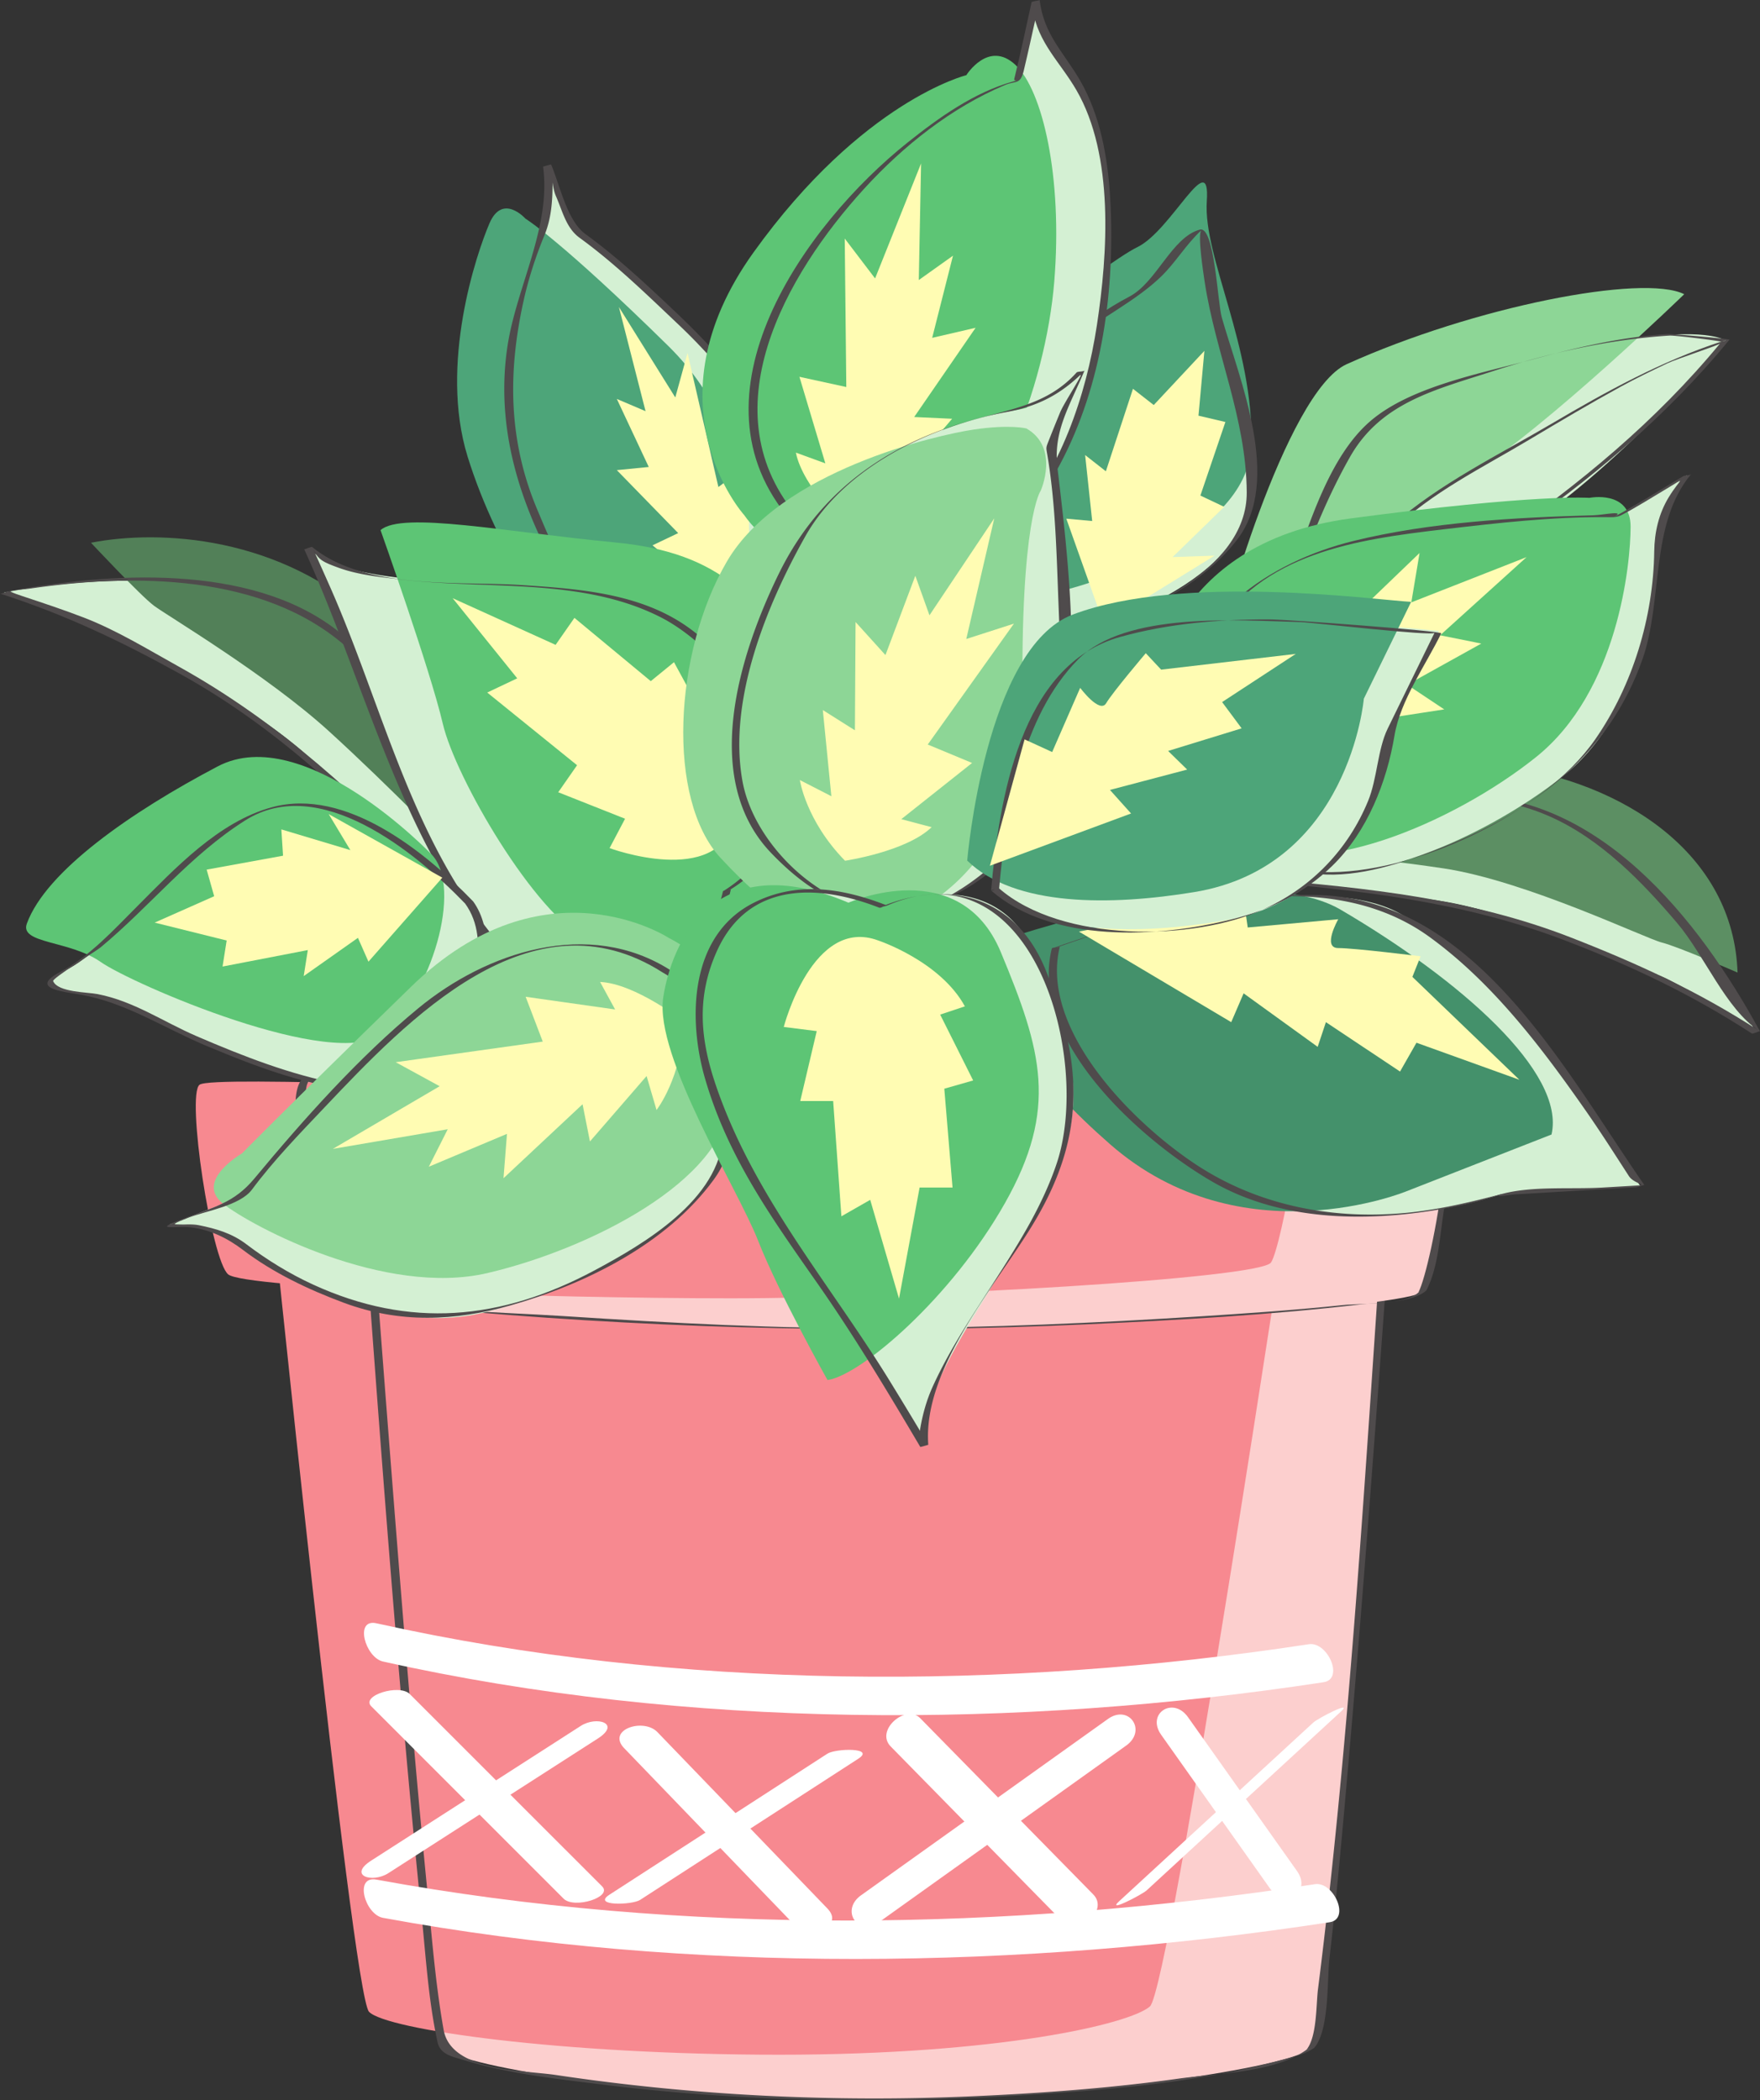
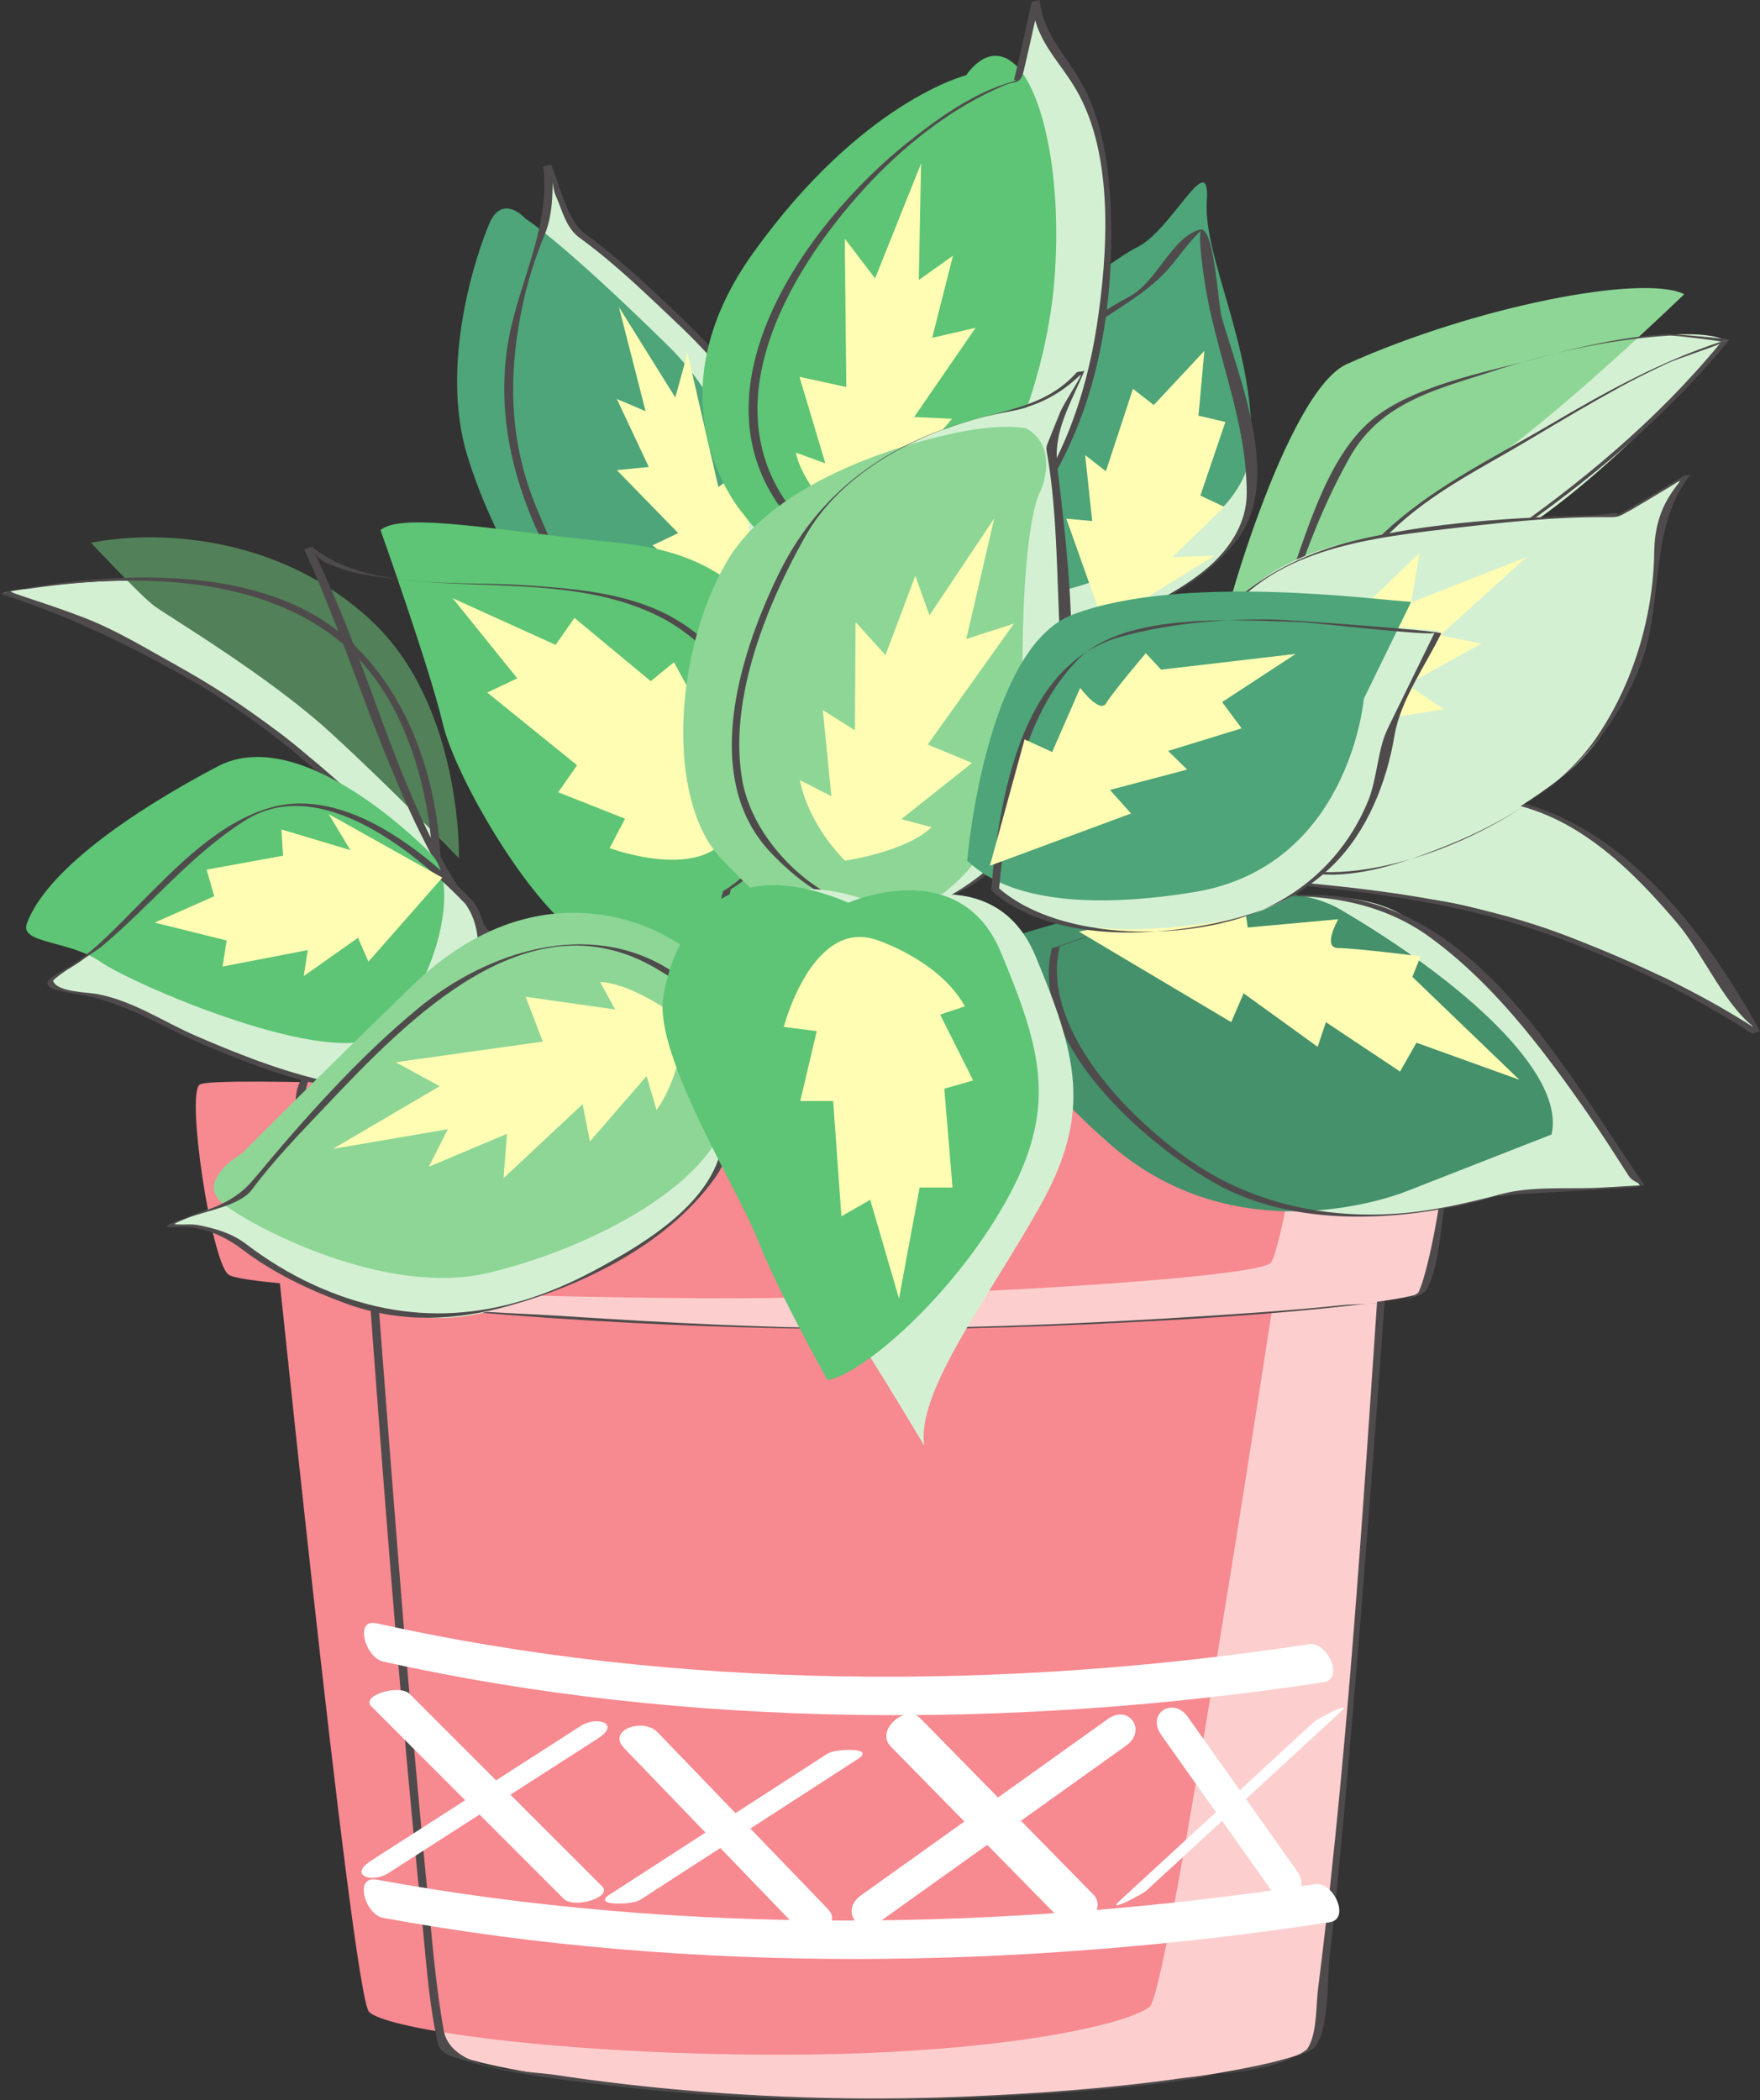
<svg xmlns="http://www.w3.org/2000/svg" width="180.375" height="215.251">
  <rect width="100%" height="100%" fill="#333333" stroke="none" />
  <path fill="#d4f0d3" d="M80.152 60.687s4.567-13.054-6.457-23.906C62.668 25.934 59.078 23.75 59.078 23.75s-.383-.738-3.012-6.777c0 0 .66 4.132-.68 7.25-1.343 3.12-5.167 14.441-2.25 23.882 2.91 9.442 9.946 21.461 15.825 20.766 5.875-.691 9.75-2.402 11.191-8.184" />
  <path fill="#4da579" d="M74.93 59.348s4.57-13.059-6.453-23.903C57.449 24.598 53.855 22.41 53.855 22.41s-2.347-2.64-3.69.477c-1.34 3.117-5.165 14.441-2.25 23.883 2.913 9.437 9.948 21.457 15.823 20.765 5.88-.695 9.754-2.406 11.192-8.187" />
  <path fill="#4f4b4c" d="M80.563 60.574c3.894-11.625-3.399-21.09-11.368-28.633-2.933-2.777-5.933-5.582-9.207-7.96-1.89-1.372-2.636-5.118-3.511-7.122a9.37 9.37 0 0 0-.82.223c.843 6.148-2.7 12.277-3.634 18.316-1.48 9.528 2.008 18.5 7.098 26.407 3.414 5.304 7.106 8.09 13.375 6.445 4.219-1.102 6.805-3.434 8.067-7.676-.04.14-.778.074-.82.223-1.684 5.656-7.954 10.07-13.821 7.086-5.426-2.77-8.688-10.469-10.89-15.727-2.927-6.976-2.997-13.965-1.384-21.273.508-2.309 1.25-4.586 2.149-6.77.715-1.73.828-3.531.836-5.379.008-3.086-.301-.105.344 1.371.687 1.563 1.039 3.258 2.421 4.266 3.61 2.621 6.86 5.79 10.09 8.848 7.614 7.203 13.91 16.664 10.254 27.578.047-.145.77-.067.82-.223" />
  <path fill="#fffcb3" d="M76.672 63.102s2.234-5.2 1.953-8.594l-1.84 1.836-.082-8.723-3.078 2.293-3.164-13.727-1.254 4.547-5.777-9.265 2.73 10.672-2.945-1.254 3.273 6.972-3.273.325 6.289 6.453-2.633 1.254 5.414 4.437-2.367 1.453s2.648 1.95 6.754 1.32" />
  <path fill="#d4f0d3" d="M44.766 90.418s.382-15.55-8.922-24.293C26.539 57.383 7.449 59.34.41 60.723c0 0 9.582 3.07 10.977 4.113 1.394 1.039 13.703 6.789 20.015 12.531 6.313 5.738 13.364 13.051 13.364 13.051" />
  <path fill="#528058" d="M47.035 87.957s.38-15.55-8.926-24.293c-9.304-8.742-21.75-9.422-28.785-8.039 0 0 5.059 5.41 6.453 6.453 1.391 1.04 11.578 7.086 17.895 12.828 6.312 5.739 13.363 13.051 13.363 13.051" />
  <path fill="#4f4b4c" d="M45.18 90.309c.16-9.391-3.125-19.965-10.782-25.813C25.531 57.726 11.156 58.66.82 60.61c-.195.04-.64.282-.82.223 6.672 2.148 12.457 4.902 18.566 8.293 10.012 5.562 17.88 13.223 25.793 21.402.098.106.727-.312.82-.218-8.269-8.551-16.456-16.22-26.906-22.02-3.144-1.746-6.285-3.68-9.64-4.98-2.07-.801-4.184-1.5-6.293-2.2-2.356-.785-1.09-.523.82-.8 10.582-1.543 23.79-1.504 32.27 5.925 6.46 5.657 9.07 15.965 8.93 24.293 0-.07.816-.136.82-.218" />
-   <path fill="#d4f0d3" d="M74.5 91.242s10.668-6.449 4.777-15.699c-5.89-9.254-9.773-14.012-20.867-15.066-11.098-1.051-22.812-.477-26.828-4.301 0 0 7.945 17.367 9.238 22.894 1.285 5.528 9.403 19.516 14.864 22.196 4.98 2.441 15.699 4.773 18.816-10.024" />
  <path fill="#5dc575" d="M79.066 86.348s10.668-6.446 4.778-15.7c-5.895-9.25-9.774-14.011-20.867-15.062-11.098-1.05-21.774-3.211-23.977-1.254 0 0 5.094 14.316 6.383 19.844 1.289 5.531 9.406 19.515 14.867 22.195 4.98 2.445 15.7 4.777 18.816-10.023" />
  <path fill="#4f4b4c" d="M74.91 91.133c2.91-1.813 5.2-4.574 6.25-7.84 1.922-5.961-4.527-13.094-8.324-17.016-5.125-5.285-12.352-5.855-19.285-6.308-6.567-.43-16.11.539-21.559-3.907-.074-.062-.793.282-.82.22 6.18 13.538 9.637 28.894 19.098 40.616 3.632 4.5 9.296 7.383 15.168 5.918 5.718-1.425 8.183-6.265 9.472-11.683-.027.125-.789.082-.82.219-1.563 6.562-5.074 12.316-12.633 11.472-5.75-.64-9.352-4.597-12.582-9.047-7.219-9.949-10.102-22.422-15.023-33.57a382.19 382.19 0 0 0-1.829-4.082c.551 1.215.97 1.437 2.633 2.047 2.063.758 4.356.973 6.52 1.23 8.746 1.04 18.426-.25 26.508 3.844 5.656 2.863 11.93 10.95 12.918 17.152.703 4.418-3.016 8.778-6.512 10.954.23-.141.59-.075.82-.22" />
  <path fill="#fffcb3" d="M75.293 84.031s1.89-6.398-.473-11.129l-2.136 1.594-3.61-6.629-2.379 1.942-7.824-6.485-1.93 2.766-10.55-4.781 6.617 8.21-3.074 1.458 9.207 7.449-1.93 2.77 6.848 2.714-1.586 3.012s11.035 4.094 12.82-2.89" />
  <path fill="#fccfce" d="M134.293 209.973c-2.066 1.816-22.152 5.175-44.574 5.175-22.426 0-42.45-3.351-44.192-5.175-1.742-1.828-8.078-88.703-8.078-88.703s29.848 5.171 51.836 5.171c21.992 0 53.086-5.171 53.086-5.171s-6.008 86.878-8.078 88.703" />
  <path fill="#f78990" d="M117.852 205.633c-2.067 1.82-15.547 4.949-37.97 4.949-22.421 0-40.32-2.574-42.062-4.398-1.742-1.829-10.273-85.649-10.273-85.649s29.844 5.172 51.836 5.172c21.992 0 53.078-5.172 53.078-5.172s-12.543 83.281-14.61 85.098" />
  <path fill="#4f4b4c" d="M133.883 210.082c-3.274 2.363-9.223 2.406-13.145 2.957-7.023.984-14.11 1.496-21.191 1.809-14.176.62-28.508-.082-42.547-2.184-3.422-.512-10.777-.351-11.535-4.633-.852-4.8-1.223-9.715-1.7-14.566-1.554-15.852-2.796-31.735-4.035-47.613a6215.98 6215.98 0 0 1-1.781-23.52c-.113-1.531-1.16-.996.102-.785 21.078 3.516 42.511 5.875 63.89 4.527 11.067-.695 22.106-2.047 33.079-3.633a359.43 359.43 0 0 0 6.78-1.039c.333-.05.055 1.434.036 1.711-1.887 26.922-3.387 54.016-6.766 80.797-.195 1.563-.093 4.883-1.187 6.172.148-.176.668-.04.82-.219 1.555-1.828 1.293-6.937 1.547-9.14.79-6.84 1.39-13.703 1.992-20.563 1.356-15.55 2.528-31.117 3.66-46.683.286-3.93.567-7.86.84-11.79.063-.906-.523-.437-1.34-.308-3.574.57-7.156 1.082-10.742 1.57-24.336 3.317-47.988 4.035-72.406 1.133-6.813-.809-13.629-1.758-20.39-2.926-.079-.011-.825.207-.825.223 1.836 25.144 3.672 50.312 6.215 75.394.418 4.164.691 8.45 1.594 12.54.285 1.277 1.554 1.464 2.695 1.82 4.516 1.387 9.367 1.906 14.031 2.488 14.676 1.832 29.555 2.024 44.301 1.055 8.36-.551 17.016-1.285 25.14-3.461 1.239-.332 2.641-.594 3.688-1.352-.21.153-.605.063-.82.219" />
  <path fill="#fccfce" d="M145.777 132.355c-1.09 1.633-37.086 3.88-56.492 3.88-19.402 0-53.898-2.477-55.625-3.88-1.73-1.406-3.59-21.003-2.203-21.996 1.383-.992 36.27 3.88 57.828 3.88 21.559 0 56.817-4.716 58.692-3.88 1.875.832-1.11 20.36-2.2 21.996" />
  <path fill="#f78990" d="M130.262 129.39c-1.09 1.633-35.985 3.669-55.395 3.669-19.402 0-49.746-1.043-51.476-2.446-1.73-1.406-4.32-18.457-2.934-19.445 1.383-.984 32.852.613 54.41.613 21.563 0 55.828-2.5 57.703-1.668 1.875.836-1.218 17.64-2.308 19.278" />
  <path fill="#4f4b4c" d="M145.363 132.465c-1.363 1.305-5.945 1.101-7.722 1.289-4.903.516-9.825.851-14.743 1.164-10.691.687-21.414 1.14-32.125 1.203-10.964.067-21.945-.52-32.882-1.23-7.575-.493-15.813-.485-23.203-2.395-1.778-.46-1.872-4.02-2.118-5.433-.734-4.196-1.093-8.497-1.183-12.75-.047-2.262-.395-3.997 1.347-3.97 3.52.052 7.059.497 10.559.825 22.492 2.117 44.543 3.852 67.129 2.207 11.996-.875 24.16-2.973 36.2-3.004 3.698-.012.167 19.352-1.259 22.094.086-.168.73-.047.825-.223 1.226-2.367 1.382-5.62 1.785-8.207.609-3.93 1.175-8 .98-11.98-.203-4.067-11.41-1.207-13.992-.97-22.492 2.08-44.57 3.728-67.145 2.009-10.148-.774-20.257-1.922-30.402-2.739-1.242-.101-5.402-1.09-6.496.274-1.32 1.648-.254 6.742-.121 8.617.285 3.926.695 7.973 1.762 11.774.535 1.914 1.859 1.867 3.64 2.156 3.973.637 8.016.941 12.024 1.277 21.066 1.781 42.113 2.242 63.23 1.27 9.328-.43 18.688-.953 27.969-2.035 1.52-.176 5.41-.149 6.766-1.446-.18.172-.641.047-.825.223" />
  <path fill="#fff" d="M39.254 196.555c31.601 5.8 65.39 5.293 97.02.449 2.14-.328.402-4.192-1.508-3.899-31.375 4.805-64.825 5.286-96.184-.468-2.328-.43-1.176 3.578.672 3.918m0-26.27c31.148 6.945 65.012 6.918 96.394 2.121 2.141-.328.403-4.187-1.507-3.894-31.121 4.754-64.66 4.746-95.559-2.145-2.289-.512-1.152 3.512.672 3.918" />
  <path fill="#fff" d="M39.797 191.977c7.156-4.602 14.316-9.204 21.473-13.801 2.414-1.551-.118-2.344-1.754-1.29-7.157 4.598-14.317 9.2-21.473 13.802-2.414 1.546.113 2.34 1.754 1.289" />
  <path fill="#fff" d="M38.05 174.875c6.571 6.57 13.141 13.145 19.712 19.715 1.074 1.074 5.047-.156 3.949-1.258L42 173.622c-1.074-1.079-5.047.155-3.95 1.253m27.563 19.835c7.446-4.82 14.895-9.636 22.34-14.456 1.82-1.176-2.316-1.067-3.156-.524-7.445 4.817-14.89 9.637-22.34 14.454-1.816 1.175 2.32 1.07 3.156.527" />
  <path fill="#fff" d="M63.98 179.18c5.805 6.023 11.606 12.047 17.41 18.07 1.438 1.488 5.243.25 3.4-1.66a42516.29 42516.29 0 0 0-17.411-18.067c-1.434-1.492-5.238-.253-3.399 1.657m26.137 17.797c8.434-6.028 16.867-12.047 25.297-18.075 2.164-1.543.293-4.277-1.875-2.722-8.434 6.02-16.867 12.047-25.297 18.066-2.16 1.547-.293 4.277 1.875 2.73" />
  <path fill="#fff" d="M91.285 178.992c5.914 6.024 11.824 12.047 17.738 18.07 1.454 1.481 4.657-1.238 3.024-2.902l-17.742-18.07c-1.45-1.48-4.653 1.238-3.02 2.902m26.238 14.742c6.633-6.109 13.27-12.214 19.907-18.324 1.32-1.219-2.364.695-2.84 1.133-6.633 6.11-13.27 12.219-19.906 18.324-1.32 1.215 2.363-.695 2.84-1.133" />
  <path fill="#fff" d="m119.004 177.797 11.168 15.77c1.531 2.16 4.293.367 2.75-1.813-3.723-5.258-7.45-10.512-11.172-15.77-1.531-2.16-4.29-.367-2.746 1.813" />
  <path fill="#d4f0d3" d="M129.195 71.164c-.144-1.43 6.832-26.289 13.078-29.11 13.079-5.906 30.375-9.28 34.594-7.171 0 0-13.922 13.5-21.937 18.562-8.016 5.063-25.735 17.72-25.735 17.72" />
  <path fill="#8dd696" d="M124.938 66.434c-.145-1.434 6.832-26.29 13.078-29.11 13.078-5.906 30.375-9.281 34.593-7.172 0 0-13.921 13.5-21.937 18.563-8.016 5.062-25.734 17.719-25.734 17.719" />
  <path fill="#4f4b4c" d="M129.605 71.055c.055-3.094 1.61-6.567 2.547-9.461 1.637-5.063 3.563-10.094 6.188-14.735 3.172-5.617 8.758-6.906 14.66-8.82 5.82-1.883 11.977-3.266 18.11-3.644.519-.036 5.386.558 5.3.644-14.523 14.05-31.254 24.547-47.625 36.234.215-.152.602-.062.82-.218 9.032-6.446 18.258-12.578 27.41-18.836 5.86-4.012 11.153-8.95 16.356-13.758a245.12 245.12 0 0 0 3.86-3.645c.078-.074-5.77-.613-6.368-.578-4.68.29-9.351 1.395-13.863 2.617-5.215 1.415-12.469 2.766-16.59 6.332-4.2 3.633-6.234 10.579-8.047 15.606-1.347 3.73-3.504 8.441-3.578 12.48 0-.07.82-.132.82-.218" />
  <path fill="#d4f0d3" d="M128.352 71.586s10.972-16.875 20.25-21.938c9.28-5.062 18.562-11.812 28.265-14.765 0 0-10.969 13.5-22.781 20.672-11.813 7.172-25.734 16.03-25.734 16.03" />
  <path fill="#4f4b4c" d="M128.762 71.477c3.996-6.114 8.613-11.942 13.851-17.032 4.125-4.008 9.25-6.472 14.14-9.398 3.102-1.852 6.204-3.692 9.372-5.43 1.55-.847 3.14-1.617 4.742-2.375 1.02-.484 5.262-1.851 5.41-2.035-13.238 16.031-31.066 25.504-48.336 36.488.227-.144.59-.074.82-.218 17.34-11.032 35.29-20.54 48.516-36.704-.109.13-.636.16-.808.215-6.192 2.02-11.836 5.125-17.426 8.422-5.531 3.262-11.496 6.145-16.34 10.406-5.742 5.059-10.586 11.493-14.762 17.88.114-.173.704-.04.82-.22" />
  <path fill="#d4f0d3" d="M128.918 90.203s11.812-10.121 24.465-8.433c12.66 1.687 23.207 17.718 26.578 24.043 0 0-8.434-5.485-10.125-5.903-1.684-.422-13.918-6.328-22.356-7.598-8.437-1.261-18.562-2.109-18.562-2.109" />
-   <path fill="#5c8f63" d="M129.39 86.895s11.813-10.125 24.47-8.438c12.656 1.688 23.808 9.098 24.214 21.219 0 0-6.074-2.66-7.761-3.078-1.688-.422-13.922-6.328-22.36-7.598-8.437-1.262-18.562-2.105-18.562-2.105" />
  <path fill="#4f4b4c" d="M129.328 90.094c8.055-6.79 19.559-10.867 29.586-6.38 5.168 2.313 9.383 6.657 12.984 10.903 2.77 3.266 4.993 8.828 8.38 11.024-6.223-4.036-12.403-6.875-19.301-9.567-10.2-3.976-20.809-5.062-31.649-5.98-.27-.024-.558.242-.82.222 10.875.918 21.387 2.086 31.648 5.98 6.946 2.638 13.156 5.583 19.395 9.63.097.058.785-.29.824-.223-6.266-11.531-16.703-24.707-31.082-24.18-7.402.27-15.277 4.149-20.785 8.793.195-.164.62-.054.82-.222" />
  <path fill="#d4f0d3" d="M108.207 97.102s25.66-9.106 35.441-3.375c12.23 7.171 22.356 24.89 24.47 27.84l-14.345.843s-20.25 7.172-33.75-4.637c-7.187-6.285-13.925-14.343-11.816-20.671" />
  <path fill="#44916b" d="M101.957 96.605s25.66-9.109 35.438-3.375c12.234 7.172 23.082 16.684 21.613 23.043l-14.84 5.809s-16.898 7.004-30.398-4.809c-7.184-6.285-13.922-14.34-11.813-20.668" />
  <path fill="#4f4b4c" d="M108.621 96.992c11.406-4.015 27.16-8.75 37.895-.957 6.437 4.672 11.48 11.32 15.992 17.785 1.535 2.196 2.972 4.457 4.426 6.707.53.82 2.039.907.863.973l-3.582.21c-3.227.192-7.102-.179-10.238.642-3.13.82-6.196 1.558-9.426 1.906-7.637.812-15.332-.586-21.809-4.797-6.492-4.219-16.254-13.902-14.12-22.469-.036.13-.79.082-.825.219-2.363 9.496 9.27 19.77 16.527 23.941 7.176 4.125 16.227 4.118 24.133 2.633a42.29 42.29 0 0 0 5.664-1.46c-1.555.523.66.113 1.125.085 1.762-.101 3.524-.207 5.285-.308l7.172-.422c.106-.008.793-.27.824-.223-8.257-11.902-17.437-29.574-33.855-29.734-8.942-.082-18.445 2.523-26.875 5.488.27-.094.555-.125.824-.219" />
  <path fill="#fffcb3" d="m110.578 95.477 16.875-3.375.422 2.953 9.277-.844s-1.687 2.953 0 2.953c1.688 0 8.438.844 8.438.844l-.84 2.11 10.965 10.546-10.547-3.797-1.684 2.953-7.597-5.062-.844 2.531-7.59-5.484-1.27 2.953-15.605-9.281" />
  <path fill="#d4f0d3" d="M48.082 92.492S34.98 78.746 26.105 83.414c-8.875 4.664-14.37 13.668-19.562 16.113-5.191 2.446 4.402 1.696 7.582 3.934 3.18 2.238 23.965 11.27 28.926 7.312 4.96-3.949 8.156-14.847 5.031-18.28" />
  <path fill="#5dc575" d="M44.29 87.629s-13.102-13.746-21.981-9.082C13.434 83.215 4.719 89.273 2.75 94.66c-.758 2.082 4.402 1.7 7.582 3.938 3.184 2.234 23.965 11.261 28.926 7.312 4.96-3.95 8.156-14.851 5.031-18.281" />
  <path fill="#4f4b4c" d="M48.492 92.383c-4.906-5.086-13.054-11.703-20.605-9.656-5.485 1.484-9.961 6.285-13.844 10.18-2.45 2.448-4.82 5.081-7.91 6.73-3.094 1.652.183 1.968 2.043 2.289 4.738.808 8.62 3.441 13.023 5.281 5.66 2.367 12.102 4.828 18.332 4.645 7.59-.227 13.09-13.782 8.961-19.47-.062-.085-.765.298-.824.22 2.84 3.914.523 9.886-1.402 13.691-2.664 5.289-6.086 5.816-11.457 4.805-5.047-.953-9.965-2.88-14.668-4.907-3.45-1.492-6.414-3.582-10.137-4.308-1.035-.207-4.07-.176-4.559-1.332-.117-.278 4.426-3.09 4.856-3.45 5.125-4.253 9.133-9.421 14.84-13.027 7.593-4.793 17.379 3.188 22.527 8.528.102.105.734-.313.824-.22" />
  <path fill="#fffcb3" d="m45.332 89.95-11.644-6.513 2.218 3.688-7.07-2.121.172 2.695-7.828 1.426.77 2.727-6.098 2.703 7.378 1.836-.421 2.668 8.738-1.688-.422 2.668 5.559-3.922 1.078 2.442 7.57-8.61" />
  <path fill="#d4f0d3" d="M109.559 65.121s18.386-4.762 18.625-14.785c.238-10.024-4.957-19.203-4.57-24.93.386-5.722-3.622 3.02-7.126 4.711-3.5 1.695-21.496 15.465-20.457 21.719 1.04 6.258 9.012 14.348 13.528 13.285" />
  <path fill="#4da579" d="M109.625 60.34s18.383-4.766 18.625-14.79c.242-10.023-4.953-19.202-4.57-24.929.39-5.723-3.621 3.024-7.125 4.711-3.5 1.695-21.496 15.465-20.457 21.723 1.039 6.254 9.015 14.347 13.527 13.285" />
  <path fill="#4f4b4c" d="M109.45 65.156c6.34-1.68 13.241-4.535 17.335-9.844 4.664-6.042.242-16.406-1.57-22.777-.438-1.55-.738-9.414-2.246-9.004-2.887.781-4.43 5.414-7.239 6.875-4.566 2.383-8.699 6.27-12.425 9.758-3.317 3.11-8.575 7.793-7.45 12.84 1.141 5.121 7.461 12.93 13.293 12.226.278-.03.543-.187.82-.218-4.796.578-8.886-4.356-11.277-7.883-2.925-4.317-2.617-7.563.305-11.586 3.004-4.14 7.129-7.574 11.086-10.762 2.828-2.273 6.363-3.953 8.941-6.465 1.497-1.457 2.559-3.308 4.102-4.718-.418.382.207 4.41.332 5.257 1.121 7.38 4.262 13.973 4.316 21.59.055 8.168-11.648 12.934-18.105 14.645-.254.066-.797.219-.219.066" />
  <path fill="#fffcb3" d="m113.121 63.957 11.352-7.008-4.301.145 5.293-5.149-2.442-1.156 2.563-7.539-2.758-.648.606-6.645-5.192 5.555-2.129-1.664-2.777 8.453-2.125-1.664.723 6.761-2.653-.242 3.84 10.801" />
  <path fill="#d4f0d3" d="M121.016 72.746s1.27-15.187 20.25-17.719c18.984-2.53 24.468-2.113 24.468-2.113s.844-.418 7.172-4.215c0 0-2.953 3.375-2.953 7.172 0 3.793-1.265 16.875-9.703 23.625-8.438 6.75-23.203 13.074-29.953 8.434-6.75-4.64-10.547-8.86-9.281-15.184" />
-   <path fill="#5dc575" d="M118.176 70.852s1.265-15.188 20.25-17.72c18.984-2.53 24.469-2.109 24.469-2.109s4.218-.843 4.218 2.954c0 3.796-1.265 16.875-9.703 23.625-8.437 6.75-23.203 13.078-29.953 8.437-6.75-4.64-10.543-8.86-9.281-15.187" />
  <path fill="#4f4b4c" d="M121.43 72.637c.254-2.688 1.422-5.297 2.789-7.578 5.043-8.41 14.781-9.754 23.742-10.813 5.484-.644 11.055-1.281 16.586-1.246.547.008 1.11.059 1.617-.203 1.512-.785 2.961-1.711 4.422-2.578 2.453-1.457 1.621-1.207.43.75-1.02 1.683-1.454 3.582-1.48 5.531-.09 6.758-2.2 13.734-6.048 19.273-5.418 7.801-18.851 13.907-27.883 13.602-7.746-.266-15.277-9.258-14.175-16.738-.016.101-.805.101-.825.218-1.226 8.368 7.188 16.5 15.329 16.778 4.14.14 8.707-1.5 12.484-3.028 9.152-3.695 16.543-9.53 19.894-18.988 2.165-6.113.723-13.883 5.004-19.027-.136.16-.632.101-.824.219-2.367 1.418-4.715 2.902-7.148 4.207 1.449-.778-1.04-.235-2.004-.207-8.047.218-16.844.71-24.645 2.636-8.547 2.11-17.183 7.856-18.09 17.41.012-.093.813-.117.825-.218" />
  <path fill="#fffcb3" d="M123.969 77.344s0-6.328 2.11-9.282l1.265 2.954 4.64-8.016 2.532 4.219 10.968-10.543-.843 5.058 11.812-4.636-8.86 8.011 4.22.848-7.594 4.219 3.797 2.527-10.97 1.688 2.532 2.953-8.86.426 2.11 2.949s-4.215 0-8.86-3.375" />
  <path fill="#d4f0d3" d="M81.508 53.281s-10.195-11.332.976-26.89c11.168-15.559 21.809-18.164 21.809-18.164s.27-.907 1.84-8.114c0 0 .437 4.461 3.199 7.067 2.766 2.601 4.848 11.39 3.977 22.16-.864 10.77-6.38 25.86-14.387 27.594-8.004 1.73-13.676 1.605-17.414-3.653" />
  <path fill="#5dc575" d="M76.246 52.762s-10.191-11.332.977-26.89C88.39 10.311 99.035 7.706 99.035 7.706s2.274-3.652 5.04-1.05c2.76 2.6 4.843 11.394 3.976 22.163-.867 10.77-6.383 25.86-14.383 27.594-8.008 1.73-13.684 1.606-17.422-3.652" />
  <path fill="#4f4b4c" d="M81.918 53.172c-9.504-10.879-1.371-25.047 6.652-33.836 4.008-4.387 8.914-8.293 14.414-10.617 1.125-.477 1.578.004 1.934-1.465.238-.977.453-1.961.676-2.942.199-.878.394-1.757.586-2.636-.418-1.45-.532-1.688-.344-.715.559 3.476 2.816 5.402 4.473 8.262 3.894 6.703 3.222 16.793 2.109 24.101-1.11 7.278-3.777 15.078-8.79 20.602-5.292 5.836-16.933 5.324-21.71-.754-.074-.094-.758.305-.824.219 4.36 5.543 11.312 5.254 17.625 3.601 4.832-1.265 7.629-5.117 9.898-9.367 4.399-8.254 5.684-18.063 5.164-27.277-.234-4.114-1-8.508-3.094-12.114-1.675-2.886-3.707-4.675-4.14-8.234.004.059-.805.137-.824.223-.575 2.62-1.13 5.254-1.774 7.859-.101.406 1.043-.059-.097.262-4.012 1.113-7.63 3.707-10.829 6.258C82.5 22.988 69.906 40.59 81.093 53.39c.087.097.747-.309.825-.22" />
  <path fill="#fffcb3" d="M86.879 54.285s-4.606-4.336-5.313-7.898l3.02 1.101-2.656-8.87 4.804 1.046-.16-15.215 3.11 4.086 4.714-11.785-.234 11.95 3.504-2.497-2.133 8.422 4.45-1.031-6.294 9.144 3.887.18-5.762 6.742 3.594.488s-2.894 3.07-8.531 4.137" />
  <path fill="#d4f0d3" d="M68.309 99.547s-12.727-8.387-26.442 4.98c-13.719 13.368-16.773 17.938-16.773 17.938s-.852.402-7.746 3.035c0 0 4.476-.234 7.46 2.11 2.985 2.343 14.055 9.425 24.575 6.96 10.52-2.465 24.617-10.168 25.137-18.34.52-8.175-.454-13.773-6.211-16.683" />
  <path fill="#8dd696" d="M68.574 96.145s-12.726-8.387-26.441 4.98c-13.719 13.363-17.328 17.082-17.328 17.082s-4.922 2.82-1.934 5.164c2.984 2.348 16.578 9.563 27.102 7.098 10.515-2.469 24.293-9.473 24.812-17.645.52-8.176-.453-13.765-6.21-16.68" />
  <path fill="#4f4b4c" d="M68.719 99.437c-8.395-5.359-18.86-1.87-25.848 3.895-6.098 5.023-11.73 11.352-16.789 17.438-2.129 2.566-4.219 2.949-7.543 4.226-3.043 1.172-.473.61 1.008.79 2.008.241 3.773 1.112 5.36 2.32 3.097 2.351 6.69 4.054 10.316 5.406 5.734 2.129 11.367 1.894 17.101.273 7.672-2.168 16.004-6.3 20.801-12.855 4.555-6.223 2.187-17.778-4.406-21.493-.18-.101-.649.317-.82.22 6.269 3.534 6.554 10.16 6.21 16.683-.347 6.605-8.09 11.137-13.187 13.863-9.625 5.152-18.969 5.957-28.793 1.469-2.438-1.113-4.77-2.55-6.906-4.172-1.457-1.105-3.094-1.582-4.852-1.934-1.426-.289-4.137.407-1.012-.789 1.758-.672 5.239-1.218 6.457-2.851 2.215-2.977 4.836-5.68 7.383-8.367 8.594-9.075 21.29-22.465 34.7-13.903.163.106.66-.32.82-.219" />
  <path fill="#fffcb3" d="M70.102 104.707s-4.977-3.906-8.602-4.07l1.54 2.82-9.169-1.3 1.754 4.593-15.07 2.113 4.504 2.461-10.946 6.422 11.774-2.012-1.938 3.84 8.008-3.367-.355 4.547 8.101-7.582.758 3.812 5.805-6.703 1.02 3.48s2.605-3.316 2.816-9.054" />
  <path fill="#d4f0d3" d="M94.52 92.914s14.84-3.469 14.574-22.621c-.262-19.148-1.48-24.512-1.48-24.512s.296-.898 3.128-7.71c0 0-2.91 3.413-6.664 3.968-3.758.555-16.512 3.711-21.957 13.043-5.45 9.332-9.55 24.863-3.98 30.867 5.578 6 10.304 9.14 16.379 6.965" />
  <path fill="#8dd696" d="M90.234 94.895s14.84-3.465 14.57-22.614c-.261-19.148 1.86-22.004 1.86-22.004s1.953-4.402-1.469-6.363c0 0-1.652-.445-5.406.11-3.758.554-19.855 4.206-25.3 13.535-5.446 9.332-6.212 24.37-.634 30.375 5.575 6 10.301 9.14 16.38 6.96" />
  <path fill="#4f4b4c" d="M94.164 93.012c8.707-2.14 13.906-9.918 15.125-18.473 1.207-8.457.098-18.113-.918-26.61-.453-3.765 1.27-6.327 2.781-9.968-.066.152-.699.082-.824.223-2.953 3.296-6.875 3.765-10.855 4.906-8.797 2.52-15.594 7.414-19.653 15.703-4.066 8.312-8.035 21.035-.816 28.598 4.55 4.765 9.594 7.289 15.914 5.418-.195.054-.547.136-.793.21-7.754 2.297-16.687-5.585-18.027-12.933-1.516-8.309 2.449-18.035 6.433-25.113 4.024-7.145 12.875-11.305 20.621-12.743 2.938-.546 5.203-1.585 7.485-3.726.676-.633-1.57 2.738-1.989 3.758a177.73 177.73 0 0 0-1.265 3.144c-.176.457-.164.535-.082 1.008.87 5.012.976 10.203 1.172 15.273.328 8.52.894 17.145-4.352 24.38-2.121 2.921-6.617 6.101-9.246 6.75-.168.039-.75.203-.71.195" />
  <path fill="#fffcb3" d="M86.602 88.215s6.261-.922 8.875-3.438l-3.106-.824 7.254-5.758-4.543-1.89 8.832-12.39-4.883 1.573 2.867-12.363-6.64 9.934-1.45-4.047-3.062 8.125-3.062-3.387-.067 11.098-3.289-2.075.875 8.829-3.23-1.657s.617 4.172 4.629 8.27" />
  <path fill="#d4f0d3" d="M90.508 92.914s11.39-5.062 15.61 5.063c4.218 10.125 5.905 16.03.421 25.734-5.484 9.703-12.656 18.984-11.812 24.469 0 0-9.704-16.453-13.5-20.672-3.797-4.219-10.625-18.875-9.704-24.89.844-5.485 5.063-15.61 18.985-9.704" />
  <path fill="#5dc575" d="M86.957 92.516s11.39-5.063 15.61 5.062c4.218 10.125 5.906 16.031.421 25.734-5.484 9.704-14.754 17.637-18.18 18.126 0 0-5.046-8.993-7.132-14.329-2.063-5.285-10.63-18.875-9.703-24.89.843-5.485 5.062-15.61 18.984-9.703" />
-   <path fill="#4f4b4c" d="M90.918 92.805c15.05-6.453 20.96 15.793 17.375 26.445-2.75 8.18-9.11 14.969-12.684 22.816-.64 1.403-1.046 2.856-1.304 4.371-.157.918 1.11 2.098.539 1.137a508.028 508.028 0 0 0-3.586-5.926c-6.192-10.09-13.88-18.847-17.809-30.175-1.695-4.88-2.113-9.246.024-14 3.18-7.067 10.273-6.934 16.625-4.45.214.086.613-.3.82-.218-4.625-1.809-9.297-2.532-13.758-.235-6.55 3.375-6.648 11.957-4.906 17.961 2.348 8.078 6.828 14.29 11.539 21.024 3.773 5.39 7.176 11.07 10.523 16.734.016.023.82-.21.82-.219-.597-7.922 7.153-16.55 10.934-22.941 5.27-8.902 4.86-16.23 1.137-25.613-3.031-7.63-9.992-9.543-17.11-6.493.258-.109.563-.109.82-.218" />
  <path fill="#fffcb3" d="M90.027 96.395s6.328 2.105 8.86 6.746l-2.532.843 3.38 6.75-2.958.844.844 10.129h-3.375l-2.11 11.387-2.952-10.125-2.954 1.687-.843-11.812h-3.375l1.691-7.168-3.379-.426s2.953-11.39 9.703-8.855" />
  <path fill="#d4f0d3" d="M101.988 91.16s1.825-21.812 10.817-25.215c11.254-4.254 31.187-1.488 34.672-1.3l-4.852 9.925s-1.453 17.207-17.383 19.82c-8.476 1.391-18.375 1.54-23.254-3.23" />
  <path fill="#4da579" d="M99.125 88.2s1.832-21.813 10.824-25.216c11.25-4.254 31.184-1.484 34.672-1.3l-4.848 9.925s-1.457 17.207-17.386 19.82c-8.48 1.391-18.38 1.544-23.262-3.23" />
  <path fill="#4f4b4c" d="M102.398 91.05c.684-7.835 2.356-17.663 8.079-23.456 4.875-4.934 16.328-4.008 22.824-3.836 1.187.031 13.531 1.476 13.719 1.094-1.602 3.277-3.204 6.55-4.805 9.828-1.031 2.113-1.067 5.129-2.004 7.406-2.035 4.95-5.738 8.812-10.586 11.047-7.367 3.39-20.836 3.465-27.227-2.082-.125-.11-.707.316-.824.219 6.25 5.421 17.043 4.855 24.61 2.964 3.949-.984 7.425-2.625 10.39-5.53 3.54-3.466 5.547-8.517 6.344-13.333.598-3.594 3.191-7.195 4.785-10.457.121-.246-15.812-1.43-17.601-1.434-5.145-.015-10.34.415-15.309 1.801-10.262 2.86-12.414 16.793-13.219 25.989.008-.09.813-.118.824-.22" />
  <path fill="#fffcb3" d="m101.45 88.727 3.554-12.95 2.828 1.297 2.871-6.578s2.004 2.688 2.664 1.574c.656-1.117 4.059-5.125 4.059-5.125L119 68.63l13.797-1.613-7.547 4.937 2 2.692-7.535 2.316 1.953 1.91-7.914 2.086 2.164 2.414-14.469 5.356" />
</svg>